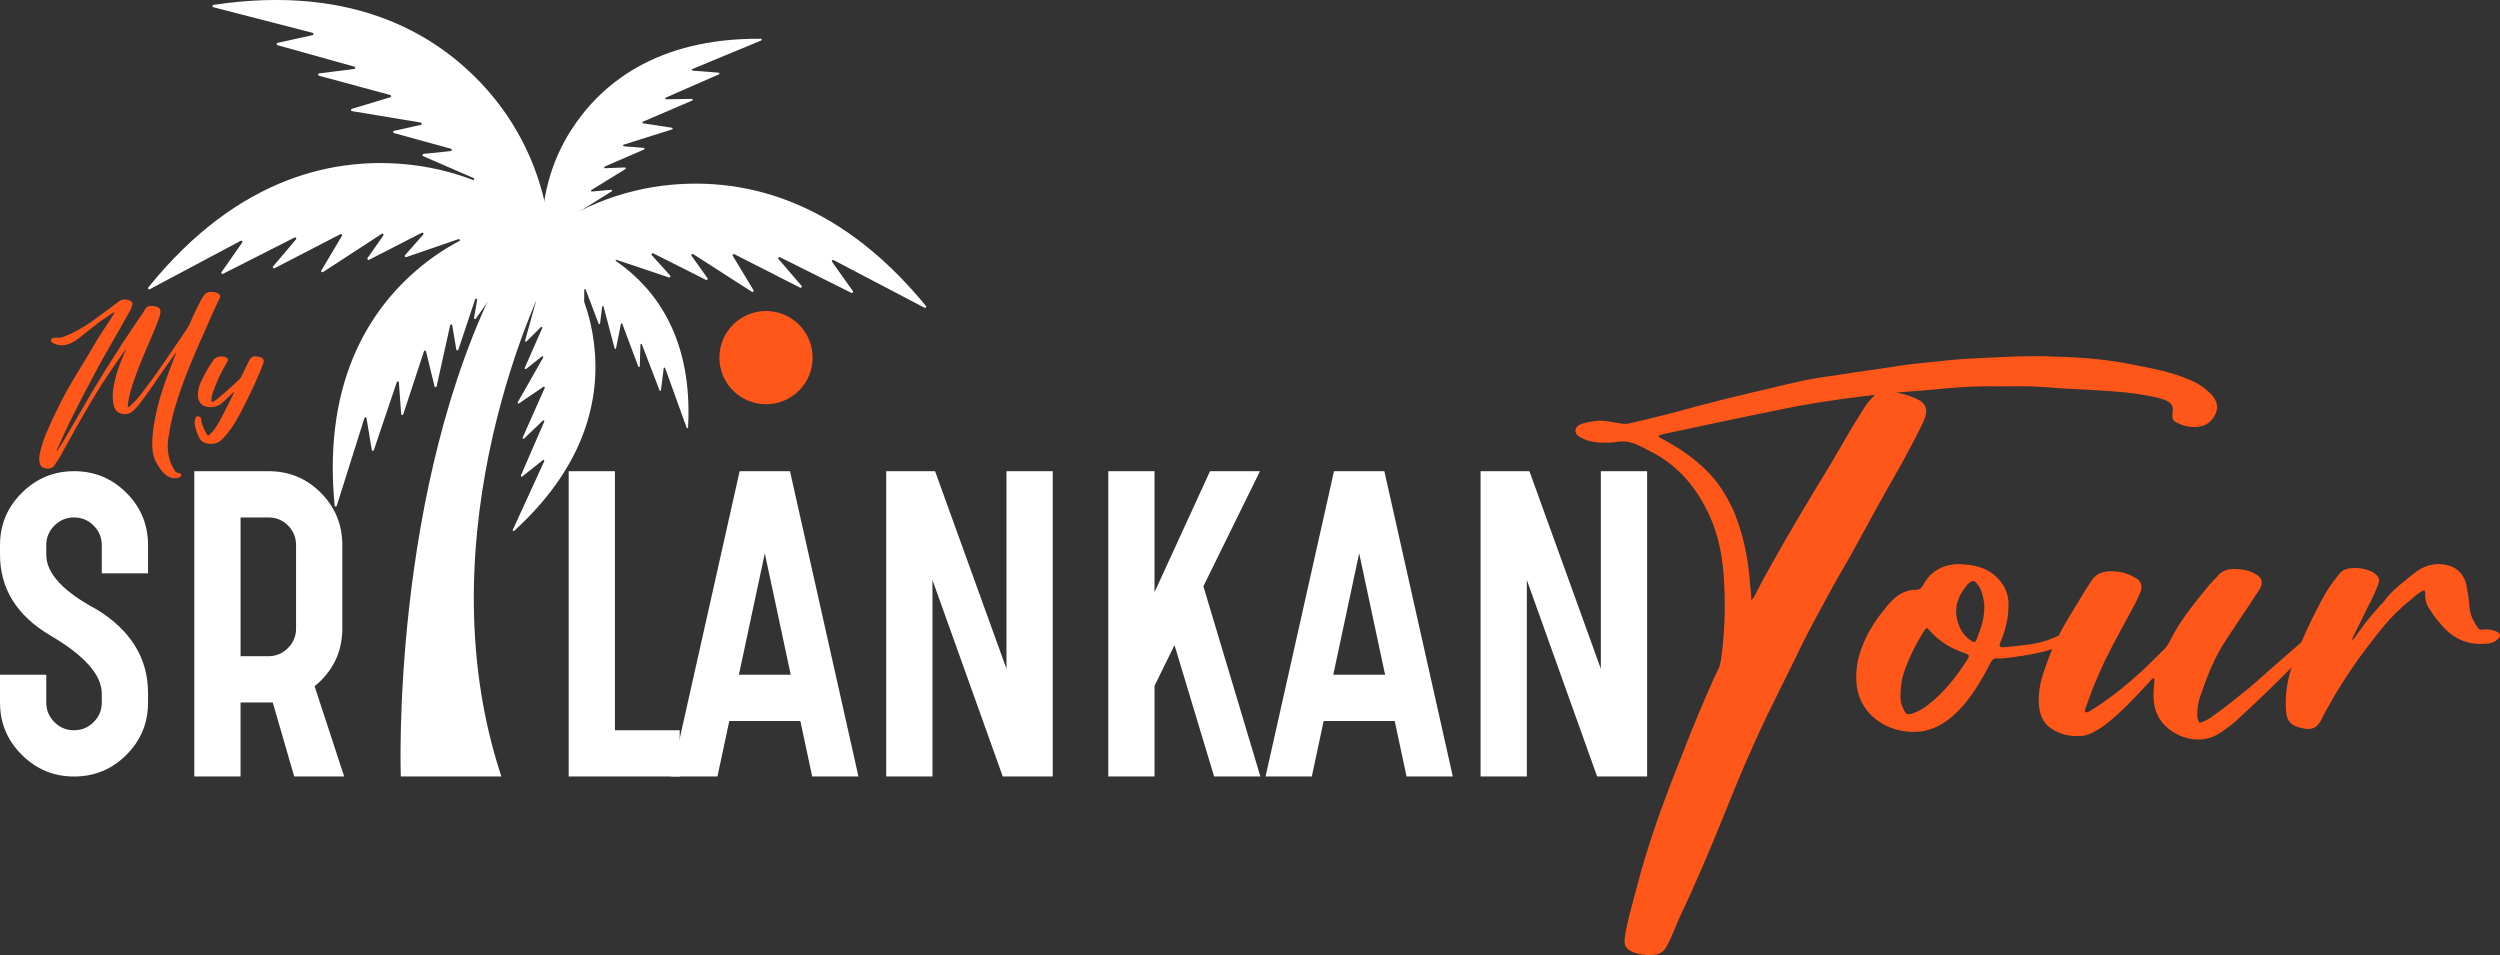
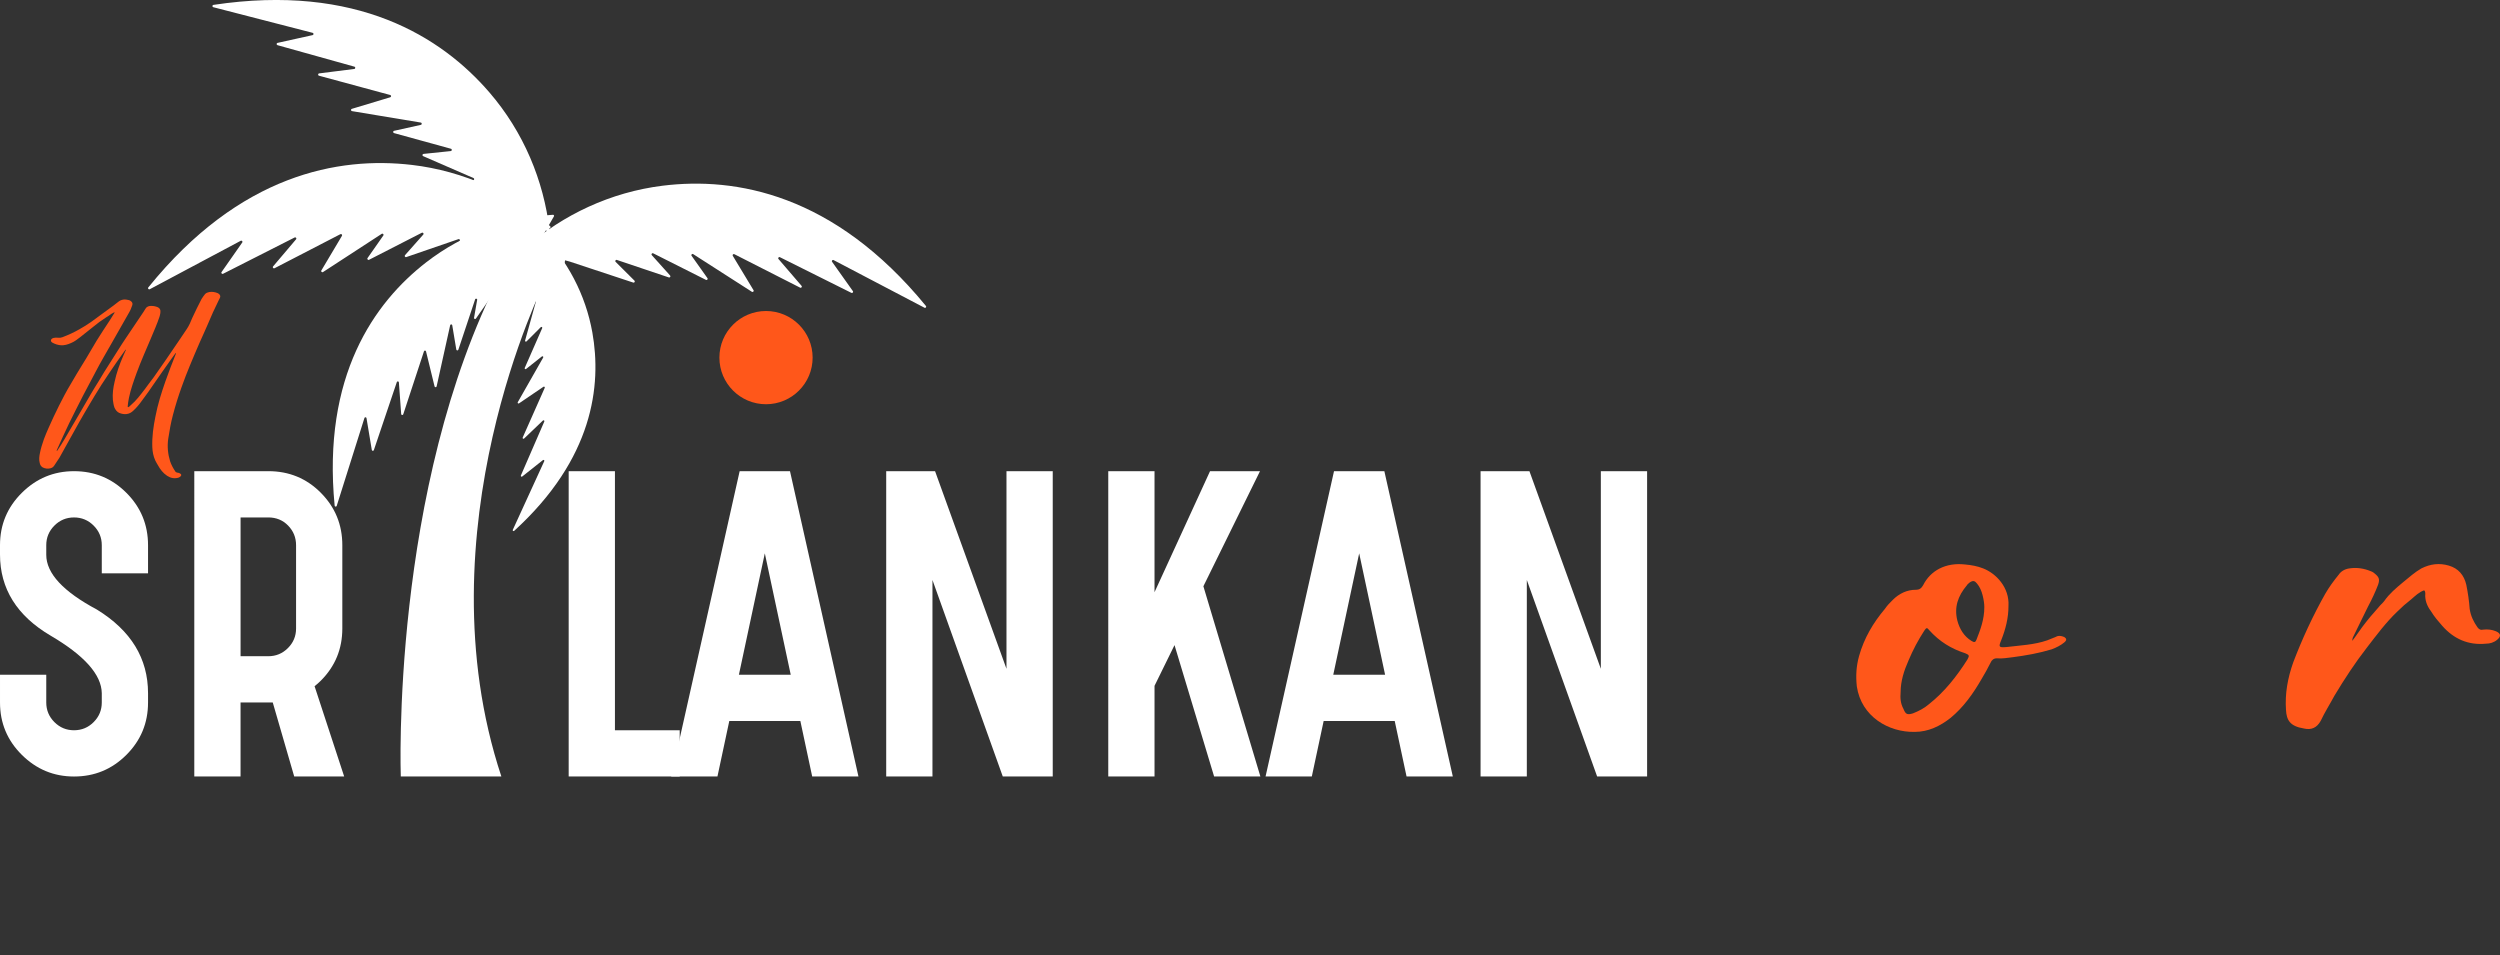
<svg xmlns="http://www.w3.org/2000/svg" version="1.1" id="Layer_1" x="0px" y="0px" style="enable-background:new 0 0 3004 1985;" xml:space="preserve" viewBox="448.9 590.2 2106.2 804.6">
  <rect x="448.9" y="590.2" width="2106.2" height="804.6" fill="#333333" stroke="none" />
  <style type="text/css">
	.st0{fill:#FF571A;}
</style>
  <g>
    <g>
      <g>
        <path class="st0" d="M596.92,887.53c-1.32,1.76-2.65,3.53-3.82,5.29c-4.85,6.91-9.71,13.68-14.41,20.59     c-3.23,4.85-6.62,9.56-10.15,14.26c-2.21,3.09-4.56,6.03-7.35,8.53c-3.38,3.38-7.65,3.53-11.76,1.91     c-2.06-0.88-3.23-2.65-4.12-4.56c-0.74-2.06-1.03-4.26-1.32-6.47c-0.44-5.15,0.29-10.29,1.47-15.29     c1.62-7.5,4.12-14.56,7.21-21.62c0.74-1.76,1.47-3.38,2.35-5.29c-0.59-0.15-0.59,0.29-0.74,0.44     c-4.71,6.62-9.41,13.09-13.82,19.85c-4.12,6.03-7.94,12.06-11.76,18.38c-2.94,5-6.03,10-8.97,15.15     c-2.79,4.85-5.59,9.71-8.23,14.56c-4.26,7.5-8.23,15-12.5,22.5c-1.47,2.35-2.94,4.56-4.56,6.91c-0.74,1.03-1.76,1.76-3.09,2.06     c-2.21,0.59-4.41,0.29-6.47-0.74c-1.47-0.88-2.21-2.21-2.5-3.68c-0.74-2.79-0.44-5.59,0.15-8.38c0.74-3.97,2.06-7.94,3.38-11.76     c2.35-6.32,5.29-12.5,8.09-18.68c2.94-6.18,6.03-12.5,9.26-18.53c1.76-3.23,3.53-6.47,5.44-9.56c3.23-5.59,6.47-11.03,9.85-16.47     c4.12-6.47,7.79-13.23,11.76-19.7c3.68-5.73,7.21-11.47,11.03-17.06c1.47-2.21,2.65-4.41,4.12-6.62     c-0.15-0.15-0.15-0.29-0.29-0.29c-0.73,0.44-1.62,0.88-2.35,1.32c-1.47,1.18-3.23,2.21-4.85,3.23     c-3.68,2.35-7.06,4.85-10.44,7.65c-3.53,2.79-7.21,5.73-10.73,8.53c-2.5,1.91-5,3.97-7.94,5.15c-2.94,1.32-5.88,2.21-9.12,1.91     c-2.21-0.29-4.26-0.88-6.18-1.91c-0.88-0.44-1.91-1.03-1.76-2.35c0.29-1.18,1.32-1.62,2.35-1.91c1.18-0.29,2.5-0.29,3.68-0.15     c1.32,0.15,2.5,0,3.68-0.44c5-1.91,9.85-4.12,14.41-6.76c3.38-1.91,6.76-3.97,9.85-6.18c5-3.68,9.85-7.21,14.85-10.88     c2.65-1.91,5.29-3.82,7.79-5.88c2.65-2.21,5.73-2.5,8.82-1.62c0.74,0.15,1.47,0.44,2.06,1.03c1.18,0.88,1.47,2.06,1.03,3.38     c-0.74,2.21-1.62,4.41-2.79,6.32c-4.85,8.68-9.85,17.2-14.71,25.88c-4.41,7.79-8.97,15.44-13.09,23.38     c-3.68,6.91-7.21,13.82-10.88,20.59c-3.97,7.65-7.79,15.44-11.62,23.09c-3.53,7.5-7.06,15-10.44,22.65     c0,0.29-0.15,0.44-0.15,0.74c0.44,0.15,0.44-0.15,0.59-0.29c4.56-6.62,8.38-13.68,12.5-20.59c5.29-8.82,10.29-17.79,15.59-26.76     c2.06-3.68,4.41-7.21,6.62-10.88c3.09-5.44,6.47-10.59,9.71-15.73c4.56-7.06,8.97-14.41,13.68-21.32     c4.85-7.06,9.56-14.12,14.26-21.18c0.59-0.88,1.18-1.91,1.76-2.79c0.74-1.47,2.06-2.21,3.68-2.5c2.06-0.15,3.97,0,6.03,0.74     c2.5,0.88,3.38,2.5,2.94,5.15c-0.15,1.18-0.44,2.21-0.74,3.23c-2.06,6.18-4.71,12.06-7.21,18.09     c-4.12,9.71-8.38,19.26-12.06,29.26c-2.5,6.91-5,13.82-6.47,21.03c-0.44,2.35-0.88,4.71-1.03,7.06c0,0.29,0,0.44,0.29,0.74     c0.88-0.29,1.62-1.03,2.35-1.76c4.56-3.82,8.09-8.68,11.62-13.23c2.65-3.53,5.15-7.06,7.79-10.44     c3.38-4.85,6.76-9.71,10.15-14.56c3.68-5.29,7.35-10.73,11.03-16.18c2.21-3.23,4.41-6.47,6.62-9.85     c1.91-2.79,3.23-6.03,4.56-9.26c2.5-5.29,5-10.59,7.79-15.88c0.88-1.47,1.91-2.79,2.94-4.12c0.88-1.03,2.21-1.47,3.53-1.76     c2.5-0.44,4.85,0,7.06,0.88c0.59,0.29,1.03,0.59,1.47,1.03c0.73,0.74,1.03,1.76,0.59,2.79c-0.44,0.74-0.74,1.62-1.18,2.35     c-3.38,6.76-6.47,13.68-9.41,20.73c-2.06,4.85-4.41,9.85-6.62,14.85c-2.79,6.47-5.59,12.94-8.23,19.41     c-2.5,5.88-4.71,11.91-6.91,17.94c-2.79,7.79-5.29,15.73-7.35,23.67c-1.76,6.62-2.94,13.38-3.97,20.15     c-0.88,6.32-0.29,12.65,1.62,18.82c1.03,2.94,2.5,5.73,4.26,8.38c0.44,0.74,1.03,1.03,1.91,1.18c0.88,0,1.76,0.29,2.5,0.88     c0.88,0.59,0.88,1.32,0.29,2.06c-0.59,0.59-1.32,1.03-2.06,1.32c-3.38,0.88-6.47,0.29-9.41-1.62c-3.38-2.21-5.88-5.44-7.79-8.97     c-0.74-1.32-1.62-2.65-2.21-3.97c-1.62-3.53-2.35-7.35-2.5-11.32c-0.29-8.68,0.88-17.21,2.65-25.73     c1.91-10.15,5-19.85,8.38-29.56c2.79-7.79,5.73-15.59,8.82-23.23C597.07,888.11,597.22,887.82,596.92,887.53z" fill="#ffffff" />
-         <path class="st0" d="M646.18,920.32c-0.44,0-0.59,0.29-0.88,0.59c-2.5,2.5-5.15,5-7.79,7.5c-2.94,2.79-6.47,4.71-10.73,4.85     c-2.21,0-4.41-0.29-6.47-1.32c-2.21-1.32-3.68-3.09-4.26-5.59c-0.74-2.79-0.44-5.59,0.15-8.38c0.44-2.35,1.32-4.71,2.35-6.91     c2.5-5,5-10,8.23-14.71c0.73-0.88,1.47-1.76,2.06-2.79c1.62-2.5,4.26-3.09,6.91-3.09c1.32,0,2.65,0.29,3.82,0.88     c1.47,0.73,1.76,1.62,1.03,3.09c-1.47,2.79-3.09,5.59-4.56,8.38c-3.09,5.73-5.59,11.76-7.79,17.94     c-0.74,1.91-1.18,4.12-1.18,6.18c0,0.59,0,1.03,0.15,1.47c0,0.59,0.29,0.74,0.88,0.44c0.44-0.15,0.74-0.44,1.18-0.73     c2.94-1.76,5.59-4.12,8.23-6.47c4.41-3.82,8.82-7.79,13.09-11.91c0.88-1.03,1.62-2.06,2.21-3.38c1.91-4.12,3.82-8.23,5.88-12.21     c1.76-3.24,3.53-4.26,7.21-3.53c1.18,0.15,2.21,0.44,3.24,0.88c1.76,1.03,2.35,2.21,1.76,4.12c-0.73,1.91-1.47,3.97-2.21,5.88     c-4.71,11.62-10.15,22.94-15.88,33.97c-2.94,5.74-6.03,11.32-9.71,16.47c-2.21,3.09-4.56,5.88-7.21,8.53     c-4.41,4.41-10.59,4.41-15.15,2.5c-1.62-0.74-2.79-1.76-3.68-3.38c-2.06-3.82-3.53-7.94-4.12-12.35c-0.15-1.76,0.15-3.38,0.74-5     c0.44-1.18,1.32-1.47,2.65-1.18c1.47,0.29,1.91,0.74,1.91,1.91c0.29,3.97,1.91,7.5,3.68,11.03c0.44,0.88,1.03,1.76,1.62,2.65     c0.59,0.88,0.88,0.88,1.47,0.15c1.76-1.62,3.38-3.23,4.71-5.15c2.21-3.38,4.41-6.76,6.18-10.44c3.38-6.47,6.62-13.09,9.85-19.56     C645.88,921.2,646.18,920.76,646.18,920.32z" fill="#ffffff" />
      </g>
    </g>
    <g>
      <path d="M928,987.15h38.97v218.26h54.56v38.97H928V987.15z" fill="#ffffff" />
      <path d="M1114.45,987.15l57.68,257.23h-38.97l-9.98-46.77h-59.86l-9.98,46.77h-38.97l57.68-257.23H1114.45z M1115.07,1158.64    l-21.83-102.27l-21.83,102.27H1115.07z" fill="#ffffff" />
      <path d="M1296.84,1153.65v-166.5h38.97v257.23h-42.09l-59.24-165.56v165.56h-38.97V987.15h41.16L1296.84,1153.65z" fill="#ffffff" />
      <path d="M1382.59,987.15h38.97v101.96l46.77-101.96h42.09l-47.7,96.97l48.02,160.26h-38.98l-33.36-110.69l-16.84,34.3v76.39    h-38.97V987.15z" fill="#ffffff" />
      <path d="M1615.19,987.15l57.68,257.23h-38.97l-9.98-46.77h-59.86l-9.98,46.77h-38.97l57.68-257.23H1615.19z M1615.81,1158.64    l-21.83-102.27l-21.83,102.27H1615.81z" fill="#ffffff" />
      <path d="M1797.58,1153.65v-166.5h38.97v257.23h-42.09l-59.24-165.56v165.56h-38.97V987.15h41.16L1797.58,1153.65z" fill="#ffffff" />
    </g>
    <path d="M448.9,1057.31v-7.79c0-17.25,6.13-31.96,18.4-44.12c12.26-12.16,26.92-18.24,43.96-18.24c17.25,0,31.96,6.08,44.12,18.24   c12.16,12.16,18.24,26.87,18.24,44.12v23.7h-38.97v-23.7c0-6.44-2.29-11.95-6.86-16.52c-4.57-4.57-10.08-6.86-16.53-6.86   c-6.45,0-11.96,2.29-16.52,6.86c-4.57,4.57-6.86,10.08-6.86,16.52v8.11c0,15.59,14.24,30.97,42.72,46.15   c28.69,17.67,43.03,41.16,43.03,70.47v7.79c0,17.26-6.08,31.96-18.24,44.12c-12.16,12.16-26.87,18.24-44.12,18.24   c-17.05,0-31.7-6.08-43.96-18.24c-12.27-12.16-18.4-26.86-18.4-44.12v-23.39h38.97v23.39c0,6.45,2.28,11.96,6.86,16.53   c4.57,4.57,10.08,6.86,16.52,6.86c6.44,0,11.95-2.28,16.53-6.86c4.57-4.57,6.86-10.08,6.86-16.53v-7.79   c-0.21-15.59-14.55-31.75-43.03-48.48C463.13,1109.02,448.9,1086.2,448.9,1057.31z" fill="#ffffff" />
    <path d="M674.95,987.15c17.46,0,32.22,6.08,44.27,18.24c12.05,12.16,18.08,26.87,18.08,44.12v70.15c0,17.26-6.03,31.91-18.08,43.96   c-1.67,1.67-3.43,3.22-5.3,4.68l24.94,76.08h-42.09l-18.08-62.36h-27.13v62.36h-38.97V987.15H674.95z M674.95,1143.05   c6.44,0,11.95-2.28,16.52-6.86c4.57-4.57,6.86-10.08,6.86-16.53v-70.15c0-6.44-2.24-11.95-6.7-16.52   c-4.47-4.57-10.03-6.86-16.68-6.86h-23.38v116.92H674.95z" fill="#ffffff" />
    <g>
      <g>
-         <path class="st0" d="M2046.35,920.95c4.73,0.95,9.46,1.89,13.72,3.79c11.83,4.26,14.2,9.94,8.99,21.3     c-5.68,11.83-11.83,23.19-17.98,34.55c-14.67,25.56-28.87,51.58-43.07,77.61c-8.05,13.72-16.09,27.92-23.66,42.12     c-8.04,14.67-15.62,28.87-22.72,44.01c-5.68,11.36-11.36,23.19-17.04,34.55c-15.62,31.23-29.34,62.94-42.12,95.12     c-11.83,29.34-24.14,58.68-37.86,87.55c-3.79,8.05-6.63,16.56-10.88,24.61c-2.84,6.15-7.1,8.52-13.25,8.52     c-5.68,0.47-10.88-0.47-16.09-2.37c-5.68-2.84-7.57-5.68-6.63-12.3c1.89-13.25,5.68-25.56,8.99-38.33     c9.46-36.91,22.24-72.88,36.44-108.38c10.41-26.97,21.3-53.95,33.6-79.98c0.95-1.89,1.42-4.26,1.89-6.63     c3.31-21.77,3.79-43.07,2.84-64.84c-0.95-21.3-4.73-42.59-14.67-62c-10.41-20.82-25.08-37.86-46.38-48.75     c-4.26-2.37-8.99-4.73-13.25-6.63c-5.68-2.37-10.88-2.84-16.56-1.89c-7.1,0.95-13.72,0.95-20.82-0.47     c-2.84-0.47-5.68-1.42-8.05-2.84c-2.84-1.42-5.68-2.84-5.68-6.63c0.47-3.31,3.31-4.73,6.15-5.68c4.73-1.42,8.99-1.89,13.72-2.37     c6.15,0,11.83,1.42,17.98,2.37c3.31,0.47,6.15,0.47,9.46-0.47c18.46-4.26,37.39-8.99,55.84-14.2     c14.67-3.79,29.34-7.57,43.54-10.88c18.93-4.26,37.86-9.46,57.26-12.78c21.3-3.31,42.59-6.15,63.89-9.46     c16.09-2.84,32.65-3.79,48.75-5.68c9.94-0.95,20.35-1.42,30.29-1.89c18.93-0.95,37.39-1.89,56.32-0.95     c22.72,0.47,45.91,2.37,68.15,7.1c14.67,2.84,29.81,5.68,43.54,11.36c6.15,2.37,11.83,5.21,16.56,9.46     c0.95,0.95,2.37,1.89,3.31,2.84c4.73,4.73,7.57,10.41,4.73,17.04c-2.84,6.63-8.05,10.88-15.62,11.36     c-5.68,0.47-11.36-0.47-16.56-3.31c-4.26-1.89-4.73-3.79-4.26-8.05c0.95-6.15-0.47-8.99-6.63-11.36     c-7.57-2.84-16.09-3.79-24.14-5.21c-13.25-1.89-26.5-2.37-39.75-3.31c-13.25-0.47-26.5-1.42-39.28-2.37     c-12.78-0.95-25.08-0.47-37.39-0.47c-18.93-0.47-37.86,0.95-56.32,2.84C2065.76,919.53,2056.29,920.01,2046.35,920.95z      M1924.26,1095.58c1.89-0.95,2.37-2.37,2.84-3.31c3.79-7.57,7.57-14.67,11.83-22.24c16.56-29.81,34.07-59.16,52.06-88.5     c6.63-11.36,13.25-22.72,19.88-34.07c5.68-8.04,9.46-17.51,17.98-24.61c-4.73,0.47-8.52,0.95-12.3,1.42     c-22.24,2.84-44.96,6.15-67.2,10.88c-33.13,6.63-66.25,13.72-99.38,20.82c-1.42,0.47-2.84,0.47-4.26,1.89     c0.95,0.47,1.89,0.95,2.37,1.42c16.09,8.52,30.76,18.46,43.07,32.18c7.57,8.52,13.25,18.46,17.98,28.4     c8.52,20.35,12.78,41.17,14.2,62.94C1923.78,1087.06,1924.26,1091.32,1924.26,1095.58z" fill="#ffffff" />
        <path class="st0" d="M2141,1100.79c0,9.94-2.37,19.4-6.15,28.87c-2.37,5.68-1.89,6.15,4.26,5.68     c11.83-1.42,23.66-1.89,34.55-5.68c2.37-0.95,4.73-1.89,7.1-2.84c2.37-1.42,4.73-0.95,7.1,0c2.37,1.42,2.37,2.84,0,4.73     c-2.84,2.37-6.63,4.26-10.41,5.68c-10.88,3.31-21.77,5.21-32.65,6.63c-4.26,0.47-8.99,1.42-13.72,0.95     c-2.37,0-4.26,1.42-5.21,3.79c-2.37,4.73-4.73,8.99-7.57,13.72c-7.1,12.3-15.14,23.66-26.03,32.65     c-8.99,7.1-18.93,11.83-30.29,11.83c-21.77,0.47-44.96-12.78-48.75-38.33c-0.95-8.99-0.47-17.04,1.89-25.56     c4.26-15.14,11.83-27.92,21.77-39.75c1.89-2.84,4.26-5.21,6.63-7.57c5.21-5.21,11.83-8.52,19.4-8.52c3.31,0,4.73-1.42,6.15-3.79     c6.15-12.3,18.93-19.4,35.49-17.51c5.21,0.47,10.41,1.42,15.14,3.31C2130.59,1073.34,2141.95,1085.17,2141,1100.79z      M2050.14,1173.2c-0.47,5.21,0,9.94,2.37,14.2c1.89,4.73,3.31,5.21,8.04,3.79c4.73-1.89,9.46-4.26,13.25-7.57     c13.25-10.41,23.66-23.66,32.65-37.86c1.89-3.31,1.42-3.79-1.89-5.21c-11.83-3.79-21.77-9.94-30.29-19.4     c-1.89-2.37-2.37-2.37-4.26,0.47c-5.21,8.05-9.46,16.09-13.25,25.08C2052.98,1155.21,2050.14,1164.2,2050.14,1173.2z      M2120.65,1101.73c0-2.84-0.47-6.15-1.42-9.94s-2.37-7.1-4.73-9.94c-1.89-2.37-3.31-2.84-6.15-0.95     c-0.95,0.95-1.89,1.42-2.37,2.37c-7.57,8.99-10.88,18.46-8.05,29.81c1.89,7.1,5.68,13.25,11.83,17.04     c2.37,1.42,3.31,1.42,4.26-0.95C2117.34,1120.66,2120.65,1112.15,2120.65,1101.73z" fill="#ffffff" />
-         <path class="st0" d="M2205.83,1190.23c1.42,0.47,2.37-0.47,3.79-0.95c12.3-7.57,23.66-16.09,34.55-25.56     c8.99-7.57,17.04-15.62,25.08-23.66c3.31-2.84,5.68-5.68,7.57-9.46c8.52-17.51,20.82-32.18,33.13-47.33     c2.37-2.37,4.73-5.21,7.1-7.57c3.79-4.73,8.52-6.15,13.72-6.15c6.15,0,12.3,0.95,17.51,3.79c6.63,3.31,7.57,7.57,4.26,13.25     c-5.68,8.99-11.83,17.98-17.51,26.5c-7.1,10.88-14.67,21.3-20.35,33.13c-4.73,9.94-8.52,19.88-11.83,29.82     c-1.89,5.21-2.84,10.41-2.84,16.09c0,1.42,0,2.37,0.47,3.79c0.95,3.31,1.42,3.79,4.26,2.37c3.31-1.42,6.15-2.84,8.99-5.21     c11.36-8.04,21.77-16.56,32.18-25.08c13.72-12.3,27.92-24.61,42.12-36.91c1.89-2.37,4.26-3.79,7.57-2.37     c2.84,0.95,3.31,2.84,1.42,4.73c-3.31,3.79-6.63,7.57-9.94,11.36c-16.56,17.04-33.6,33.6-51.11,49.69     c-4.73,4.73-10.41,8.99-16.09,12.78c-18.46,12.78-41.17,2.84-50.16-9.46c-6.63-8.99-7.1-18.93-6.15-29.34c0-2.37,0.95-4.73,0-7.1     c-1.89,0.47-2.84,2.37-4.26,3.79c-11.83,12.78-23.66,25.55-37.86,36.44c-5.68,3.79-11.36,7.57-17.98,8.52     c-9.94,0.95-18.46-0.95-26.5-6.15c-7.57-5.21-9.94-12.78-10.41-21.3c-0.47-9.46,1.42-18.93,4.73-27.92     c5.21-16.56,12.78-31.71,21.77-46.38c5.68-9.46,11.36-18.93,17.51-28.39c3.79-6.15,9.46-8.52,16.56-8.52     c6.15,0,11.83,0.95,17.51,3.79c1.89,0.95,3.79,1.89,5.68,3.31c2.37,2.37,3.31,5.21,2.37,8.99c-2.37,6.63-5.68,12.78-9.46,19.4     c-8.99,17.04-18.93,34.07-26.5,52.06c-3.79,8.52-7.1,17.04-9.94,25.55C2205.83,1186.45,2204.89,1188.34,2205.83,1190.23z" fill="#ffffff" />
        <path class="st0" d="M2430.63,1130.13c3.31-4.26,5.68-8.04,8.52-11.83c4.26-5.68,8.99-11.36,13.72-16.56     c1.42-1.89,3.31-3.31,4.73-5.21c4.26-6.15,9.94-10.88,15.62-15.62c5.21-4.26,9.94-8.52,15.62-11.83     c7.57-3.79,15.14-4.73,23.19-2.37c8.05,2.37,12.78,8.04,14.67,16.09c1.42,7.1,2.37,13.72,2.84,20.35     c0.95,6.15,3.31,10.88,6.63,15.62c1.42,1.89,2.84,2.37,4.73,1.89c3.79-0.47,7.57,0,10.88,1.42c4.26,1.89,4.26,4.26,0.95,7.1     c-2.84,2.37-6.15,3.31-9.46,3.31c-14.67,1.42-26.98-3.79-36.91-15.14c-3.31-3.79-6.63-7.57-9.46-12.3     c-3.31-4.26-5.21-9.46-4.73-14.67c0-0.95,0-1.89-0.95-2.84c-4.26,1.42-7.57,4.73-10.88,7.57c-4.26,3.31-8.05,6.63-11.83,10.41     c-9.46,8.99-17.51,19.88-25.55,30.29c-9.94,12.78-18.93,26.5-27.45,40.7c-3.79,7.1-8.04,13.72-11.36,20.82     c-3.31,6.15-8.05,8.04-14.2,6.63c-11.83-1.89-14.67-7.1-15.14-15.62c-0.95-13.72,1.42-26.97,6.15-40.23     c7.57-19.88,16.56-39.28,26.97-57.74c3.31-5.68,7.1-10.88,11.36-16.09c1.89-2.84,5.21-4.73,8.99-5.21     c6.15-0.95,12.3,0,17.98,2.37c1.42,0.47,2.84,1.42,3.79,2.37c3.31,2.84,3.79,4.73,2.37,8.99c-2.37,6.15-5.21,12.3-8.52,18.46     c-3.79,8.05-8.05,16.09-11.83,24.14C2431.57,1126.34,2430.63,1127.76,2430.63,1130.13z" fill="#ffffff" />
      </g>
    </g>
    <g>
      <g>
        <path d="M880.91,1036.6l26.53-57.91c0.32-0.7-0.52-1.36-1.12-0.88l-17.47,13.85c-0.6,0.47-1.43-0.17-1.13-0.87l19.76-45.49     c0.32-0.73-0.6-1.37-1.18-0.82l-15.87,15.18c-0.58,0.56-1.5-0.09-1.18-0.83l18.58-41.89c0.3-0.67-0.47-1.32-1.08-0.9l-20.6,13.99     c-0.64,0.44-1.43-0.29-1.05-0.97l21.42-37.63c0.4-0.7-0.46-1.44-1.09-0.94l-13.33,10.57c-0.6,0.48-1.43-0.17-1.13-0.87     l14.73-33.57c0.33-0.74-0.62-1.39-1.19-0.81l-12.02,12.01c-0.53,0.53-1.43,0.01-1.22-0.72l9.14-32.81     c0.21-0.75-0.73-1.26-1.25-0.69l-11,12.28c-0.52,0.58-1.46,0.06-1.25-0.68l10.92-40.07c0-0.01,0.01-0.03,0.01-0.04l5.94-27.55     c0.12-0.57,0.84-0.78,1.24-0.36c10.94,11.25,20.17,23.97,27.38,37.73c7.42,14.16,12.7,29.43,15.54,45.33     c7.98,44.75,0.72,106.48-65.86,167.2C881.48,1037.98,880.58,1037.33,880.91,1036.6z" fill="#ffffff" />
-         <path d="M1027.39,950.55l-18.14-50.28c-0.22-0.61-1.11-0.51-1.19,0.13l-2.32,18.56c-0.08,0.64-0.96,0.74-1.18,0.14l-14.9-38.86     c-0.24-0.63-1.17-0.47-1.19,0.2l-0.59,18.42c-0.02,0.67-0.95,0.83-1.19,0.2l-13.49-36.02c-0.22-0.58-1.06-0.51-1.18,0.09     l-4.12,20.49c-0.13,0.64-1.03,0.67-1.2,0.04l-9.29-35.13c-0.17-0.65-1.12-0.59-1.21,0.08l-1.77,14.17     c-0.08,0.64-0.96,0.74-1.19,0.14l-10.91-28.77c-0.24-0.64-1.18-0.47-1.19,0.21L941,848.62c-0.01,0.63-0.85,0.85-1.15,0.29     l-13.81-25.03c-0.31-0.57-1.18-0.32-1.15,0.33l0.63,13.82c0.03,0.65-0.83,0.89-1.15,0.33l-17.01-30.42     c-0.01-0.01-0.01-0.02-0.02-0.03l-12.63-20c-0.26-0.41,0.04-0.96,0.53-0.95c13.17,0.31,26.17,2.51,38.57,6.51     c12.77,4.12,24.91,10.16,35.95,18.02c31.08,22.12,63.01,63.37,58.81,138.87C1028.55,951.04,1027.62,951.18,1027.39,950.55z" fill="#ffffff" />
        <path d="M1227.74,849.45l-76.54-40.12c-0.93-0.49-1.88,0.6-1.27,1.46l17.5,24.66c0.6,0.84-0.33,1.93-1.26,1.47l-60.2-30.04     c-0.97-0.48-1.91,0.72-1.2,1.54l19.42,22.59c0.71,0.83-0.23,2.03-1.2,1.53l-55.42-28.19c-0.89-0.45-1.82,0.54-1.3,1.4     l17.46,28.92c0.54,0.9-0.5,1.92-1.39,1.35l-49.44-31.72c-0.92-0.59-1.98,0.52-1.35,1.41l13.36,18.82     c0.6,0.85-0.33,1.93-1.26,1.46l-44.42-22.37c-0.98-0.49-1.92,0.74-1.19,1.55l15.41,17.15c0.68,0.76-0.09,1.93-1.06,1.61     l-43.8-14.74c-1-0.34-1.76,0.9-1.02,1.65l15.84,15.78c0.74,0.74-0.02,1.98-1.01,1.65l-53.49-17.68     c-0.02-0.01-0.03-0.01-0.05-0.02l-36.89-10.04c-0.77-0.21-0.99-1.19-0.4-1.71c16.03-14.01,33.92-25.59,53.09-34.37     c19.72-9.03,40.78-15.09,62.53-17.79c61.19-7.58,144.3,6.7,221.76,101.27C1229.65,848.77,1228.7,849.96,1227.74,849.45z" fill="#ffffff" />
        <path d="M732.58,1016.4l23.36-74.06c0.28-0.9,1.58-0.8,1.73,0.12l4.47,26.81c0.15,0.92,1.43,1.02,1.73,0.14l19.34-57.3     c0.31-0.92,1.67-0.75,1.74,0.22l1.94,26.7c0.07,0.98,1.43,1.14,1.74,0.21l17.46-53.08c0.28-0.85,1.5-0.81,1.72,0.07l7.2,29.5     c0.22,0.92,1.54,0.91,1.74-0.02l11.41-51.54c0.21-0.96,1.59-0.92,1.75,0.05l3.41,20.46c0.15,0.92,1.43,1.02,1.73,0.14l14.13-42.4     c0.31-0.94,1.69-0.75,1.74,0.24l-2.69,15.47c0.05,0.92,1.28,1.18,1.69,0.35l22.31-31.93c0.42-0.85,1.7-0.54,1.69,0.4l-0.1,20.09     c0,0.94,1.26,1.25,1.69,0.41l22.89-45.16c0.01-0.01,0.01-0.03,0.02-0.04l17.15-29.77c0.36-0.62-0.12-1.39-0.83-1.34     c-19.09,1.22-37.84,5.18-55.61,11.73c-18.29,6.74-35.55,16.22-51.13,28.29c-43.81,33.94-87.73,95.71-77.17,205.07     C730.93,1017.19,732.29,1017.33,732.58,1016.4z" fill="#ffffff" />
        <path d="M575.09,833.86l76.6-40.8c0.93-0.49,1.89,0.59,1.29,1.45l-17.41,24.88c-0.6,0.85,0.34,1.93,1.27,1.46l60.27-30.57     c0.97-0.49,1.92,0.71,1.21,1.54l-19.35,22.82c-0.71,0.83,0.25,2.04,1.22,1.53l55.47-28.68c0.89-0.46,1.83,0.53,1.32,1.4     l-17.34,29.16c-0.54,0.91,0.52,1.92,1.4,1.35l49.44-32.19c0.92-0.6,1.99,0.51,1.36,1.41l-13.29,18.99     c-0.6,0.85,0.35,1.94,1.27,1.46l44.46-22.77c0.98-0.5,1.94,0.73,1.2,1.55l-15.36,17.32c-0.68,0.77,0.1,1.94,1.07,1.61l43.89-15.1     c1-0.34,1.78,0.9,1.03,1.65l-15.8,15.96c-0.74,0.75,0.03,1.99,1.03,1.65l53.61-18.12c0.02-0.01,0.03-0.01,0.05-0.02l36.99-10.33     c0.77-0.21,0.99-1.2,0.39-1.72c-16.19-13.97-34.24-25.48-53.55-34.16c-19.87-8.94-41.06-14.88-62.93-17.45     c-61.51-7.21-144.89,7.69-222.05,103.2C573.16,833.2,574.13,834.38,575.09,833.86z" fill="#ffffff" />
        <path d="M628.61,596.28l83.67,21.58c1.01,0.26,0.99,1.71-0.03,1.93l-29.52,6.55c-1.01,0.22-1.05,1.65-0.05,1.93l64.8,18.1     c1.05,0.29,0.93,1.81-0.14,1.94l-29.56,3.73c-1.08,0.14-1.19,1.66-0.14,1.95l60.01,16.26c0.97,0.26,0.98,1.62,0.03,1.91     l-32.35,9.74c-1.01,0.3-0.91,1.76,0.12,1.93l57.94,9.63c1.08,0.18,1.12,1.72,0.05,1.95l-22.53,5c-1.01,0.22-1.05,1.65-0.05,1.93     l47.95,13.2c1.06,0.29,0.93,1.83-0.16,1.95l-22.93,2.38c-1.02,0.11-1.23,1.49-0.29,1.9l42.37,18.44c0.96,0.42,0.7,1.85-0.35,1.91     l-22.33,1.08c-1.05,0.05-1.31,1.48-0.35,1.9l51.54,22.76c0.02,0.01,0.03,0.01,0.05,0.02l34.09,17.3c0.71,0.36,1.54-0.22,1.44-1     c-2.49-21.14-8-41.74-16.32-61.1c-8.57-19.92-20.13-38.55-34.45-55.13c-40.3-46.67-111.53-91.82-232.41-73.62     C627.64,594.49,627.56,596.01,628.61,596.28z" fill="#ffffff" />
-         <path d="M1090.26,624.27l-58.03,24.07c-0.7,0.29-0.54,1.33,0.22,1.39l21.92,1.7c0.75,0.06,0.92,1.08,0.23,1.38l-44.8,19.64     c-0.72,0.32-0.49,1.4,0.3,1.39l21.66-0.33c0.79-0.01,1.02,1.07,0.3,1.39l-41.54,17.83c-0.67,0.29-0.54,1.27,0.18,1.38l24.28,3.71     c0.76,0.12,0.84,1.17,0.11,1.4l-40.73,12.84c-0.76,0.24-0.63,1.35,0.16,1.41l16.73,1.3c0.75,0.06,0.92,1.08,0.23,1.38     l-33.17,14.39c-0.73,0.32-0.48,1.42,0.31,1.39l16.75-0.63c0.74-0.03,1.04,0.95,0.41,1.34l-28.62,17.6     c-0.65,0.4-0.32,1.41,0.45,1.34l16.19-1.5c0.76-0.07,1.1,0.93,0.45,1.33l-34.77,21.65c-0.01,0.01-0.02,0.01-0.03,0.02     l-22.78,15.93c-0.47,0.33-1.13,0-1.14-0.57c-0.37-15.47,1.5-30.86,5.51-45.65c4.14-15.22,10.55-29.8,19.17-43.21     c24.25-37.71,70.91-77.48,159.78-76.72C1090.78,622.89,1090.99,623.97,1090.26,624.27z" fill="#ffffff" />
      </g>
      <path d="M786.56,1244.38c0,0-8.83-242.38,83.99-422.66l37.27,5.9c0,0-105.08,209.64-36.53,416.75" fill="#ffffff" />
      <polyline points="879.46,805.22 876.19,827.23 886.6,833.99 921.7,828.13 928.55,789.16   " fill="#ffffff" />
    </g>
    <circle class="st0" cx="1094.25" cy="891.49" r="39.27" fill="#ffffff" />
  </g>
</svg>